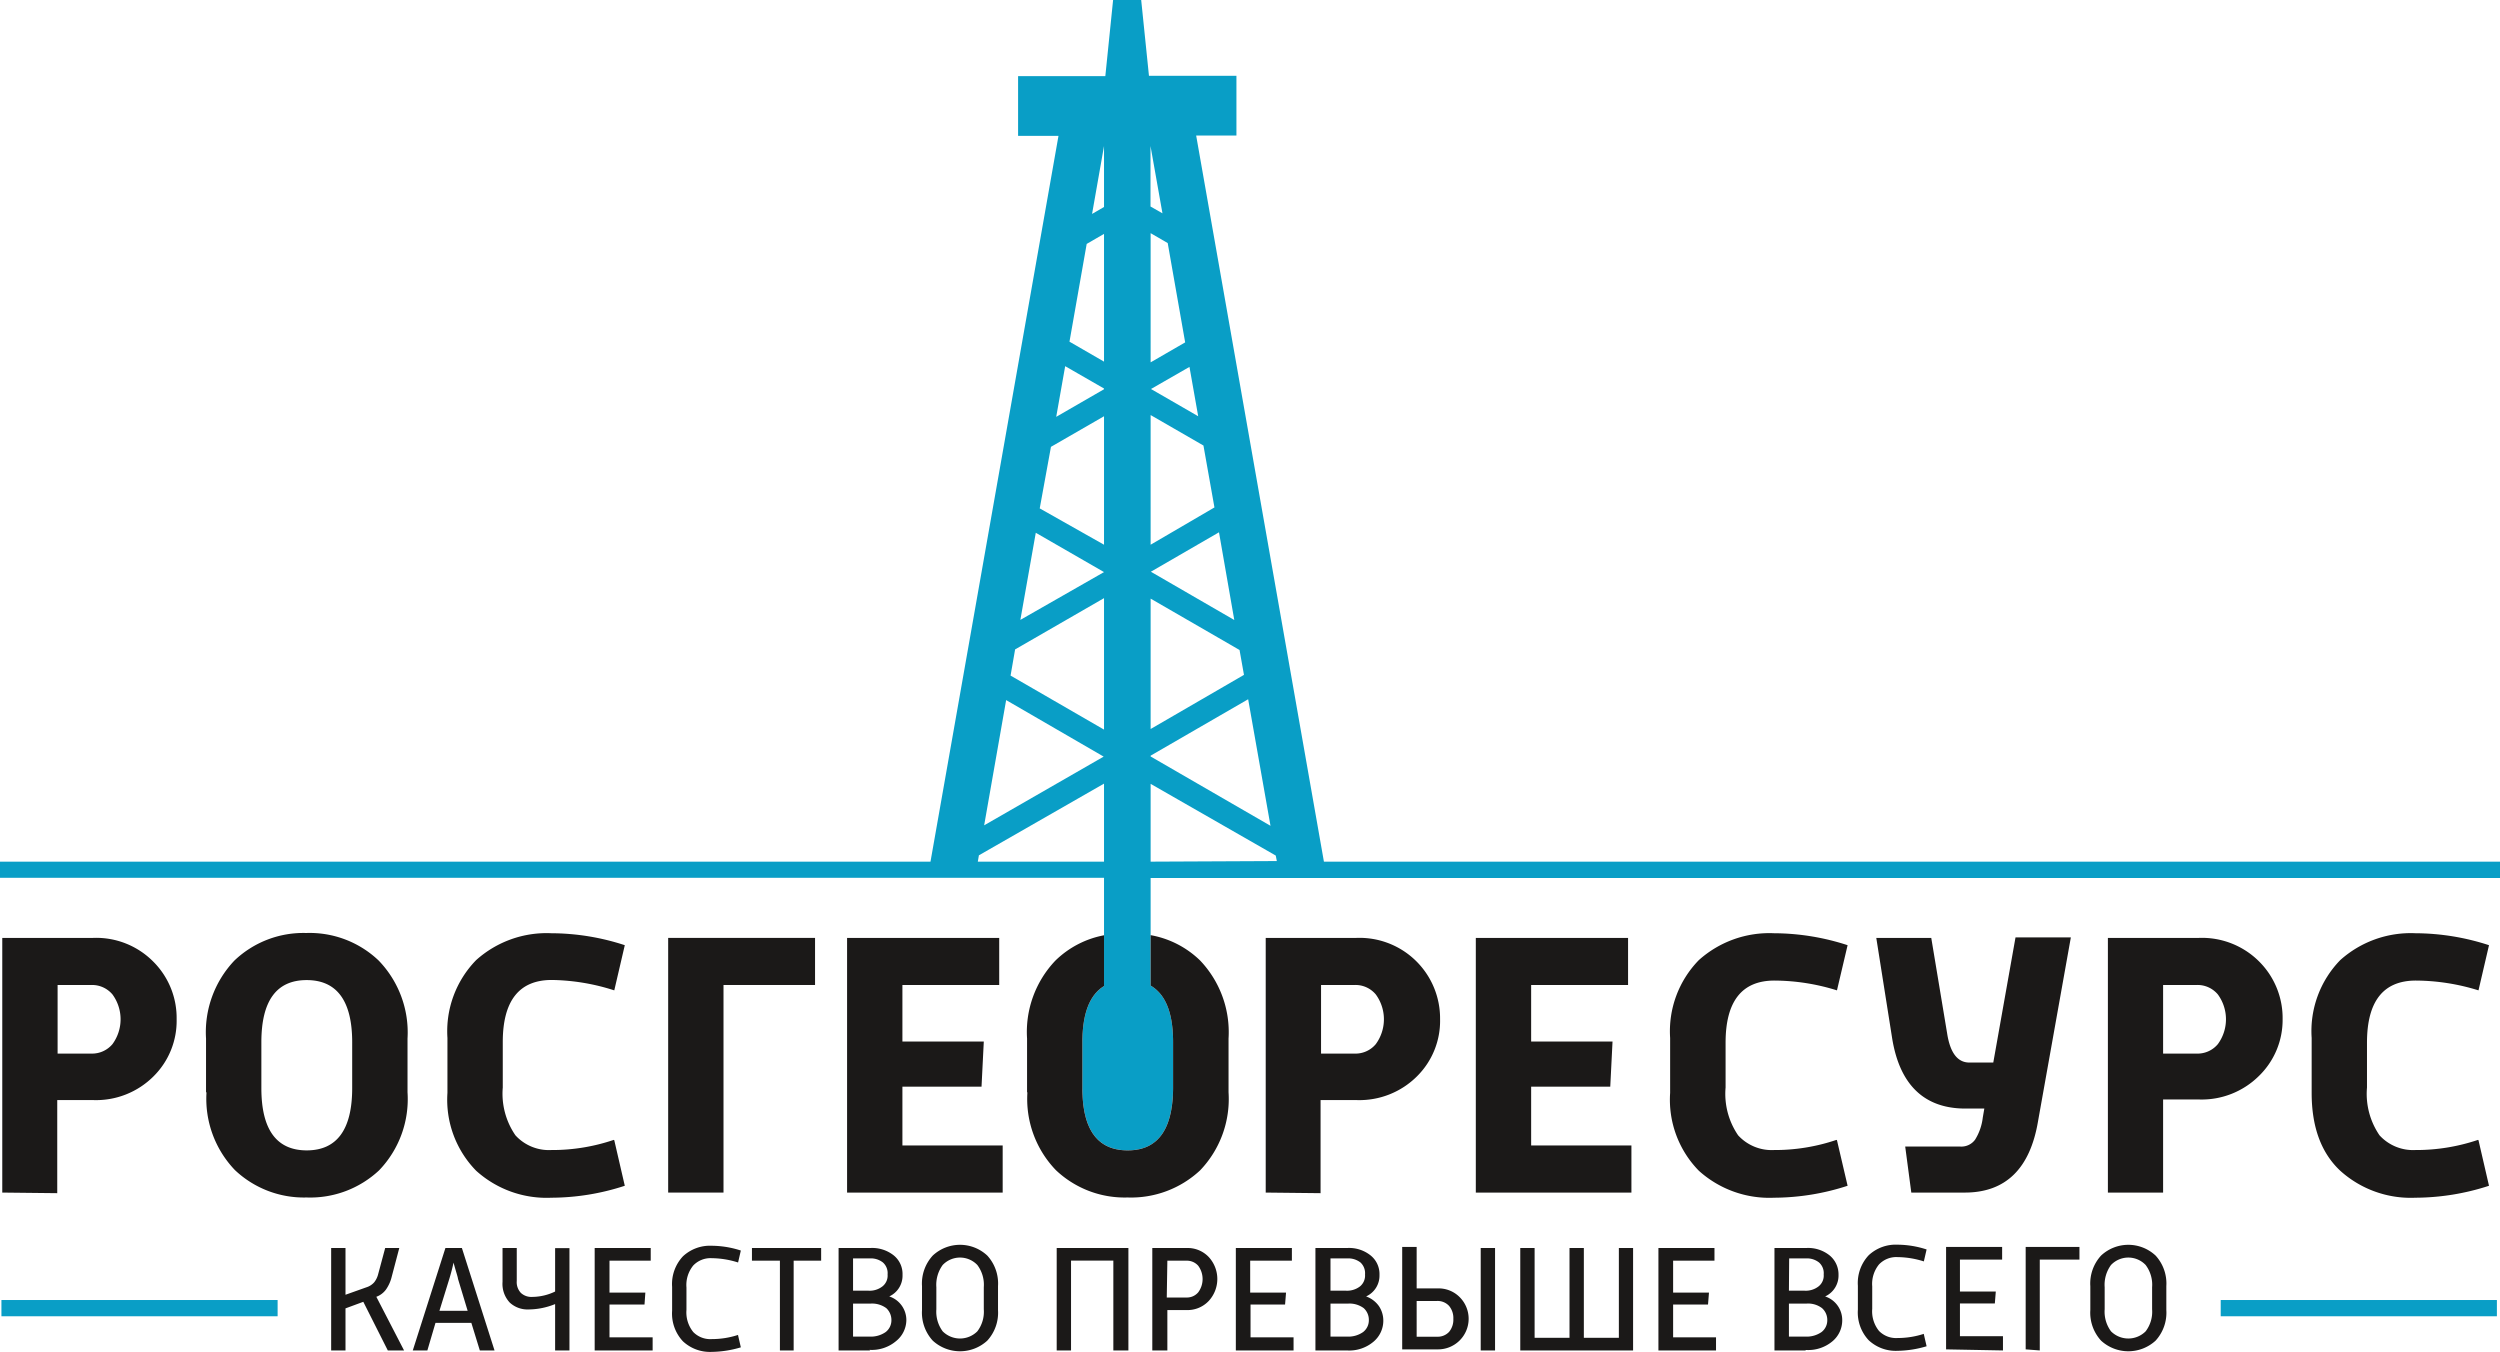
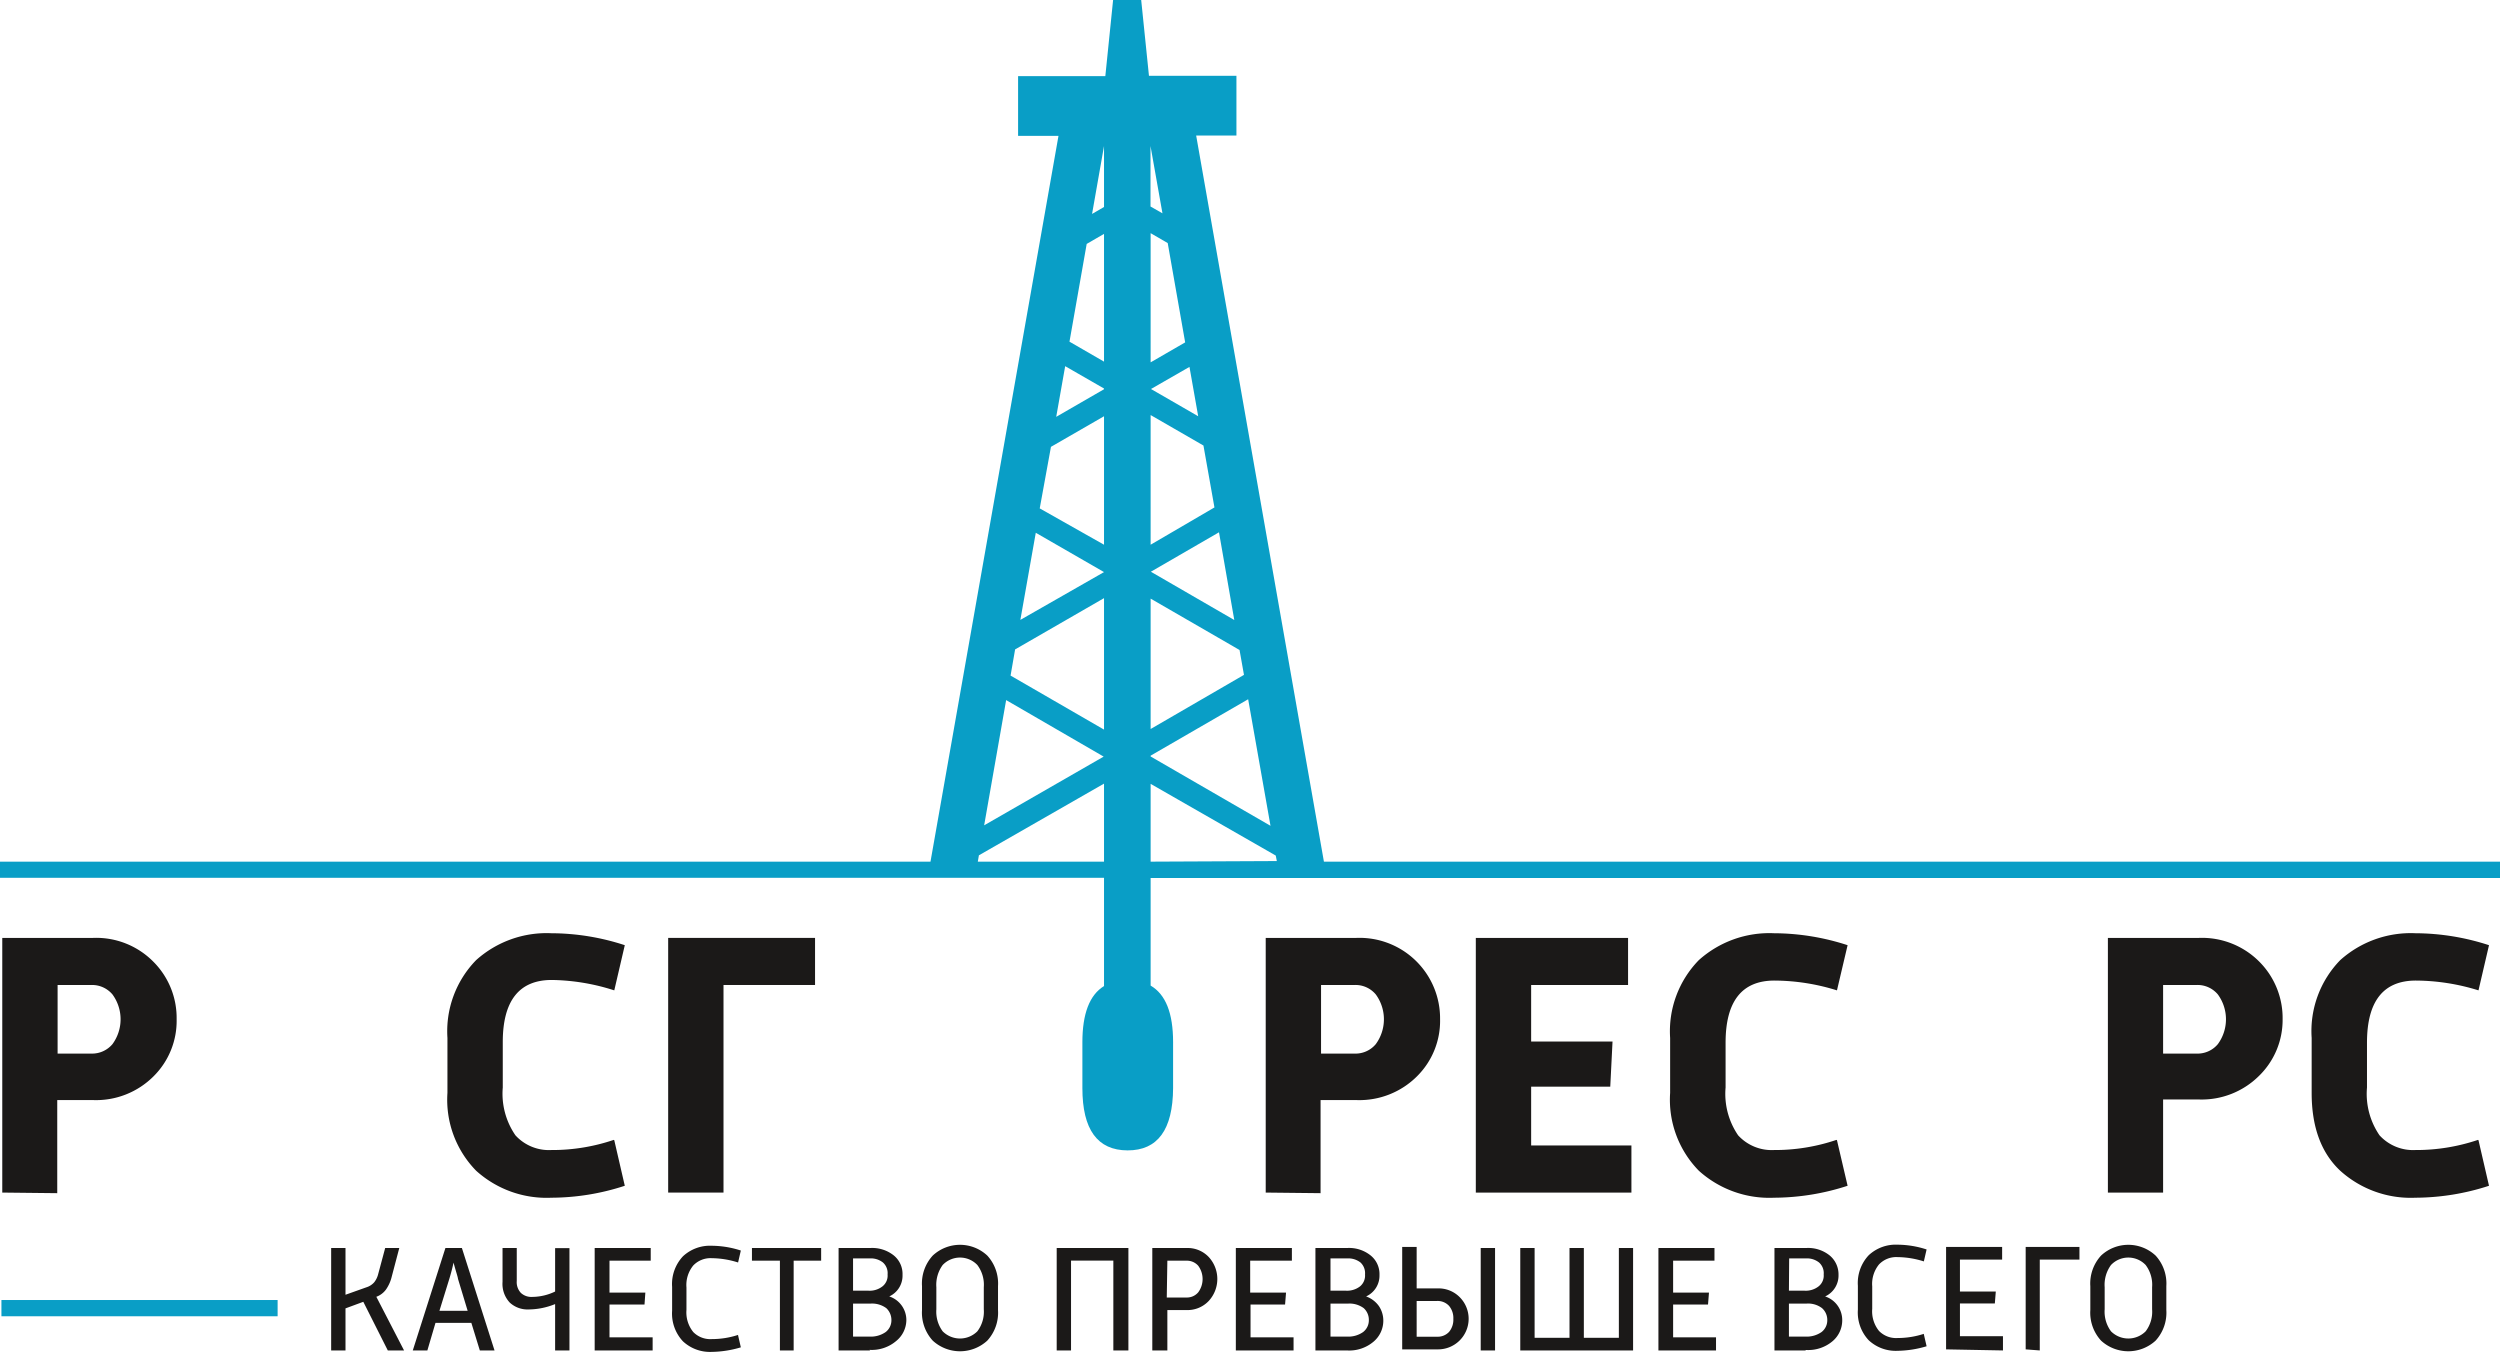
<svg xmlns="http://www.w3.org/2000/svg" viewBox="0 0 209.19 113.11">
  <defs>
    <style>.cls-1,.cls-3{fill:#099ec6;}.cls-1,.cls-2{fill-rule:evenodd;}.cls-2{fill:#1b1918;}</style>
  </defs>
  <title>Ресурс 1</title>
  <g id="Слой_2" data-name="Слой 2">
    <g id="Слой_1-2" data-name="Слой 1">
      <path class="cls-1" d="M96.28,82.47v-9H209.19V72.1H110.78L100.09,11.34h3.37v-5H96.14L95.49,0H93.14l-.65,6.37h-7.3v5h3.38L77.86,72.1H0v1.35H92.38v9.06q-1.81,1.11-1.81,4.7v3.84q0,5.2,3.78,5.21t3.81-5.21V87.21c0-2.44-.62-4-1.88-4.74Zm0-10.37V65.59l10.47,6,.09.46Zm-14.46,0,.09-.53,10.47-6V72.1ZM92.38,17.32v-5.1l-1,5.68Zm4.89.53-1-5.63v5.06l0,0ZM92.38,30.26V19.57l-1.45.84-1.44,8.18Zm0,2.31v-.06l-3.25-1.87-.75,4.24Zm6.79-3.92-1.46-8.31-1.43-.83V30.32Zm1.09,6.18-.73-4.13-3.22,1.85ZM86.67,44.58l-1.29,7.29,7-4Zm5.71,1V34.83l-4.44,2.56L87,42.54Zm9.24-3.12-.92-5.18-4.42-2.55V45.58Zm1.66,9.42L102,44.54l-5.7,3.3v0Zm-19.09,6.7L82.35,69.06l10-5.75Zm8.19,2.47v-11l-7.44,4.29-.38,2.19Zm11.71-4.58-.37-2.08-7.44-4.3V61Zm2.22,12.63-1.87-10.59-8.16,4.72v.07Z" />
-       <path class="cls-2" d="M85.94,91.4V86.9a8.66,8.66,0,0,1,2.38-6.53,7.93,7.93,0,0,1,4.06-2.11v4.25q-1.81,1.11-1.81,4.7v3.84q0,5.2,3.78,5.21t3.81-5.21V87.21c0-2.44-.62-4-1.88-4.74V78.25a7.92,7.92,0,0,1,4.14,2.12,8.7,8.7,0,0,1,2.38,6.53v4.5a8.63,8.63,0,0,1-2.38,6.53,8.46,8.46,0,0,1-6.07,2.27,8.35,8.35,0,0,1-6-2.29,8.58,8.58,0,0,1-2.38-6.51Z" />
      <path class="cls-2" d="M207.39,95.41l.88,3.81a20,20,0,0,1-6.15,1,8.8,8.8,0,0,1-6.3-2.26c-1.6-1.5-2.39-3.67-2.39-6.51v-4.6a8.52,8.52,0,0,1,2.39-6.51,8.84,8.84,0,0,1,6.3-2.25,20,20,0,0,1,6.15,1l-.88,3.78a17.88,17.88,0,0,0-5.24-.82c-2.73,0-4.09,1.74-4.09,5.2V91a6.14,6.14,0,0,0,1.05,4,3.8,3.8,0,0,0,3,1.23,16.12,16.12,0,0,0,5.24-.85Z" />
      <path class="cls-2" d="M176.38,99.79V78.48H184a6.76,6.76,0,0,1,5.06,2A6.68,6.68,0,0,1,191,85.29,6.53,6.53,0,0,1,189,90.05,6.8,6.8,0,0,1,184,92h-3v7.79ZM181,88.16h2.8a2.21,2.21,0,0,0,1.78-.79,3.52,3.52,0,0,0,0-4.16,2.21,2.21,0,0,0-1.78-.79H181Z" />
-       <path class="cls-2" d="M159.93,99.79l-.51-3.85h4.63a1.42,1.42,0,0,0,1.22-.58,4.48,4.48,0,0,0,.64-1.84l.13-.76h-1.58c-3.46,0-5.52-2-6.14-5.93L157,78.48h4.6l1.33,8q.38,2.43,1.86,2.43h2l1.86-10.47h4.63l-2.74,15.35q-1,6-6.14,6Z" />
      <path class="cls-2" d="M153.71,95.41l.89,3.81a20,20,0,0,1-6.15,1,8.8,8.8,0,0,1-6.3-2.26,8.49,8.49,0,0,1-2.4-6.51v-4.6a8.52,8.52,0,0,1,2.4-6.51,8.84,8.84,0,0,1,6.3-2.25,20,20,0,0,1,6.15,1l-.89,3.78a17.76,17.76,0,0,0-5.23-.82c-2.73,0-4.09,1.74-4.09,5.2V91a6.14,6.14,0,0,0,1.05,4,3.8,3.8,0,0,0,3,1.23,16,16,0,0,0,5.23-.85Z" />
      <path class="cls-2" d="M123.49,99.79V78.48h12.74v3.94h-8.11v4.73h6.81l-.19,3.78h-6.62v4.92h8.39v3.94Z" />
      <path class="cls-2" d="M105.91,99.79V78.48h7.59a6.74,6.74,0,0,1,7,6.81,6.53,6.53,0,0,1-1.92,4.76,6.82,6.82,0,0,1-5.08,2h-3v7.79Zm4.63-11.63h2.8a2.21,2.21,0,0,0,1.78-.79,3.52,3.52,0,0,0,0-4.16,2.21,2.21,0,0,0-1.78-.79h-2.8Z" />
-       <path class="cls-2" d="M70.88,99.79V78.48H83.61v3.94h-8.1v4.73h6.81l-.19,3.78H75.51v4.92H83.9v3.94Z" />
      <path class="cls-2" d="M55.91,99.79V78.48H68.2v3.94H60.54V99.79Z" />
      <path class="cls-2" d="M51.4,95.41l.88,3.81a19.86,19.86,0,0,1-6.14,1,8.78,8.78,0,0,1-6.3-2.26,8.49,8.49,0,0,1-2.4-6.51v-4.6a8.52,8.52,0,0,1,2.4-6.51,8.82,8.82,0,0,1,6.3-2.25,19.86,19.86,0,0,1,6.14,1l-.88,3.78A17.76,17.76,0,0,0,46.17,82c-2.73,0-4.1,1.74-4.1,5.2V91a6.13,6.13,0,0,0,1.06,4,3.79,3.79,0,0,0,3,1.23,16,16,0,0,0,5.23-.85Z" />
-       <path class="cls-2" d="M17.24,91.4V86.9a8.7,8.7,0,0,1,2.38-6.53,8.36,8.36,0,0,1,6-2.3,8.37,8.37,0,0,1,6.06,2.3A8.66,8.66,0,0,1,34.1,86.9v4.5a8.6,8.6,0,0,1-2.38,6.53,8.43,8.43,0,0,1-6.06,2.27,8.39,8.39,0,0,1-6-2.29,8.62,8.62,0,0,1-2.38-6.51Zm8.42,4.86c2.53,0,3.81-1.74,3.81-5.21V87.21c0-3.46-1.28-5.2-3.81-5.2s-3.79,1.74-3.79,5.2v3.84q0,5.2,3.79,5.21Z" />
      <path class="cls-2" d="M.19,99.79V78.48h7.6a6.72,6.72,0,0,1,5.05,2,6.65,6.65,0,0,1,1.94,4.81,6.53,6.53,0,0,1-1.92,4.76,6.8,6.8,0,0,1-5.07,2h-3v7.79ZM4.82,88.16H7.63a2.23,2.23,0,0,0,1.78-.79,3.52,3.52,0,0,0,0-4.16,2.23,2.23,0,0,0-1.78-.79H4.82Z" />
-       <rect class="cls-3" x="185.82" y="108.78" width="23.11" height="1.36" />
      <rect class="cls-3" x="0.12" y="108.78" width="23.11" height="1.36" />
      <path class="cls-2" d="M27.71,113v-8.57h1.2v3.91l1.74-.62a1.45,1.45,0,0,0,.66-.42,1.81,1.81,0,0,0,.34-.71l.58-2.16h1.18l-.63,2.39a3.19,3.19,0,0,1-.48,1.08,1.75,1.75,0,0,1-.81.61L33.81,113H32.45l-2.05-4.07-1.49.55V113Zm6.83,0,2.73-8.57h1.38L41.38,113H40.15l-.71-2.31h-3L35.76,113Zm2.23-3.32h2.36L38.32,107c0-.11-.16-.57-.37-1.35-.09.43-.21.89-.35,1.35ZM46.45,113v-3.88a6,6,0,0,1-2.23.45,2.19,2.19,0,0,1-1.56-.57,2.29,2.29,0,0,1-.61-1.74v-2.83h1.19v2.76a1.31,1.31,0,0,0,.35,1,1.29,1.29,0,0,0,.95.33,4.48,4.48,0,0,0,1.91-.45v-3.63h1.2V113Zm3.31,0v-8.57h4.69v1.06H51v2.67h3l-.07,1H51v2.74h3.61V113Zm12-1.26.23,1a8.85,8.85,0,0,1-2.43.38,3.31,3.31,0,0,1-2.41-.88,3.39,3.39,0,0,1-.91-2.56v-2a3.39,3.39,0,0,1,.91-2.56,3.31,3.31,0,0,1,2.41-.88,8,8,0,0,1,2.43.4l-.23,1a7.47,7.47,0,0,0-2.19-.36,2,2,0,0,0-1.56.61,2.58,2.58,0,0,0-.57,1.84v1.88a2.61,2.61,0,0,0,.57,1.85,2,2,0,0,0,1.56.59,7.05,7.05,0,0,0,2.19-.35Zm3.5,1.26v-7.51H62.92v-1.06h5.79v1.06h-2.3V113Zm7.55,0H70.17v-8.57H72.8a2.89,2.89,0,0,1,2,.63,2,2,0,0,1,.72,1.62,1.91,1.91,0,0,1-1.11,1.8,2.08,2.08,0,0,1,1.43,2A2.28,2.28,0,0,1,75,112.2a3.15,3.15,0,0,1-2.25.75ZM71.38,108h1.29a1.74,1.74,0,0,0,1.17-.36,1.15,1.15,0,0,0,.43-1,1.19,1.19,0,0,0-.39-1,1.63,1.63,0,0,0-1.12-.34H71.38Zm0,3.84h1.37a2.16,2.16,0,0,0,1.36-.38,1.24,1.24,0,0,0,.48-1,1.35,1.35,0,0,0-.43-1,2,2,0,0,0-1.31-.38H71.38Zm5.77-2.22v-2a3.46,3.46,0,0,1,.9-2.56,3.34,3.34,0,0,1,4.56,0,3.46,3.46,0,0,1,.9,2.56v2a3.46,3.46,0,0,1-.9,2.56,3.37,3.37,0,0,1-4.56,0,3.46,3.46,0,0,1-.9-2.56Zm1.2-.06a2.77,2.77,0,0,0,.53,1.84,2.05,2.05,0,0,0,2.9,0,2.71,2.71,0,0,0,.54-1.84v-1.85a2.75,2.75,0,0,0-.54-1.86,2,2,0,0,0-2.9,0,2.81,2.81,0,0,0-.53,1.86ZM88.42,113v-8.57h6V113H93.16v-7.52H89.62V113Zm8,0v-8.57h2.85a2.43,2.43,0,0,1,1.87.75,2.71,2.71,0,0,1,0,3.68,2.44,2.44,0,0,1-1.87.76H97.68V113Zm1.21-4.43h1.63a1.24,1.24,0,0,0,1-.43,1.87,1.87,0,0,0,0-2.23,1.26,1.26,0,0,0-1-.42H97.68Zm5.78,4.43v-8.57h4.69v1.06h-3.49v2.67h3l-.08,1h-2.89v2.74h3.6V113Zm9.25,0h-2.59v-8.57h2.63a2.87,2.87,0,0,1,2,.63,2,2,0,0,1,.73,1.62,1.91,1.91,0,0,1-1.12,1.8,2.23,2.23,0,0,1,1.08.82,2.18,2.18,0,0,1,.36,1.22,2.29,2.29,0,0,1-.8,1.73,3.14,3.14,0,0,1-2.25.75ZM111.33,108h1.29a1.77,1.77,0,0,0,1.18-.36,1.17,1.17,0,0,0,.42-1,1.22,1.22,0,0,0-.38-1,1.66,1.66,0,0,0-1.13-.34h-1.38Zm0,3.84h1.37a2.14,2.14,0,0,0,1.36-.38,1.24,1.24,0,0,0,.48-1,1.32,1.32,0,0,0-.43-1,2,2,0,0,0-1.31-.38h-1.47Zm6,1.07v-8.57h1.21v3.47h1.73a2.48,2.48,0,0,1,1.87.73,2.56,2.56,0,0,1-1.87,4.37Zm1.21-1.06h1.71a1.29,1.29,0,0,0,1-.4,1.59,1.59,0,0,0,.36-1.09,1.58,1.58,0,0,0-.36-1.09,1.3,1.3,0,0,0-1-.41h-1.71ZM123.9,113v-8.57h1.2V113Zm3.31,0v-8.57h1.2v7.51h2.92v-7.51h1.2v7.51h2.93v-7.51h1.19V113Zm11.56,0v-8.57h4.69v1.06H140v2.67h3l-.08,1H140v2.74h3.59V113Zm12.3,0h-2.59v-8.57h2.63a2.87,2.87,0,0,1,2,.63,2.06,2.06,0,0,1,.73,1.62,1.92,1.92,0,0,1-1.12,1.8,2.08,2.08,0,0,1,1.43,2,2.28,2.28,0,0,1-.79,1.73,3.15,3.15,0,0,1-2.25.75ZM149.69,108H151a1.74,1.74,0,0,0,1.17-.36,1.15,1.15,0,0,0,.43-1,1.19,1.19,0,0,0-.39-1,1.63,1.63,0,0,0-1.12-.34h-1.38Zm0,3.84h1.36a2.17,2.17,0,0,0,1.37-.38,1.24,1.24,0,0,0,.48-1,1.32,1.32,0,0,0-.44-1,1.92,1.92,0,0,0-1.3-.38h-1.47Zm11.29-.19.23,1a8.85,8.85,0,0,1-2.43.38,3.31,3.31,0,0,1-2.41-.88,3.39,3.39,0,0,1-.91-2.56v-2a3.39,3.39,0,0,1,.91-2.56,3.31,3.31,0,0,1,2.41-.88,8,8,0,0,1,2.43.4l-.23,1a7.47,7.47,0,0,0-2.19-.36,2,2,0,0,0-1.56.61,2.58,2.58,0,0,0-.57,1.84v1.88a2.61,2.61,0,0,0,.57,1.85,2,2,0,0,0,1.56.59,7.05,7.05,0,0,0,2.19-.35Zm1.86,1.26v-8.57h4.69v1.06H164v2.67h3l-.08,1H164v2.74h3.6V113Zm6.66,0v-8.57H174v1.06h-3.32V113Zm5.41-3.29v-2a3.46,3.46,0,0,1,.9-2.56,3.34,3.34,0,0,1,4.56,0,3.46,3.46,0,0,1,.9,2.56v2a3.46,3.46,0,0,1-.9,2.56,3.37,3.37,0,0,1-4.56,0,3.46,3.46,0,0,1-.9-2.56Zm1.2-.06a2.77,2.77,0,0,0,.53,1.84,2.05,2.05,0,0,0,2.9,0,2.71,2.71,0,0,0,.54-1.84v-1.85a2.75,2.75,0,0,0-.54-1.86,2,2,0,0,0-2.9,0,2.81,2.81,0,0,0-.53,1.86Z" />
    </g>
  </g>
</svg>